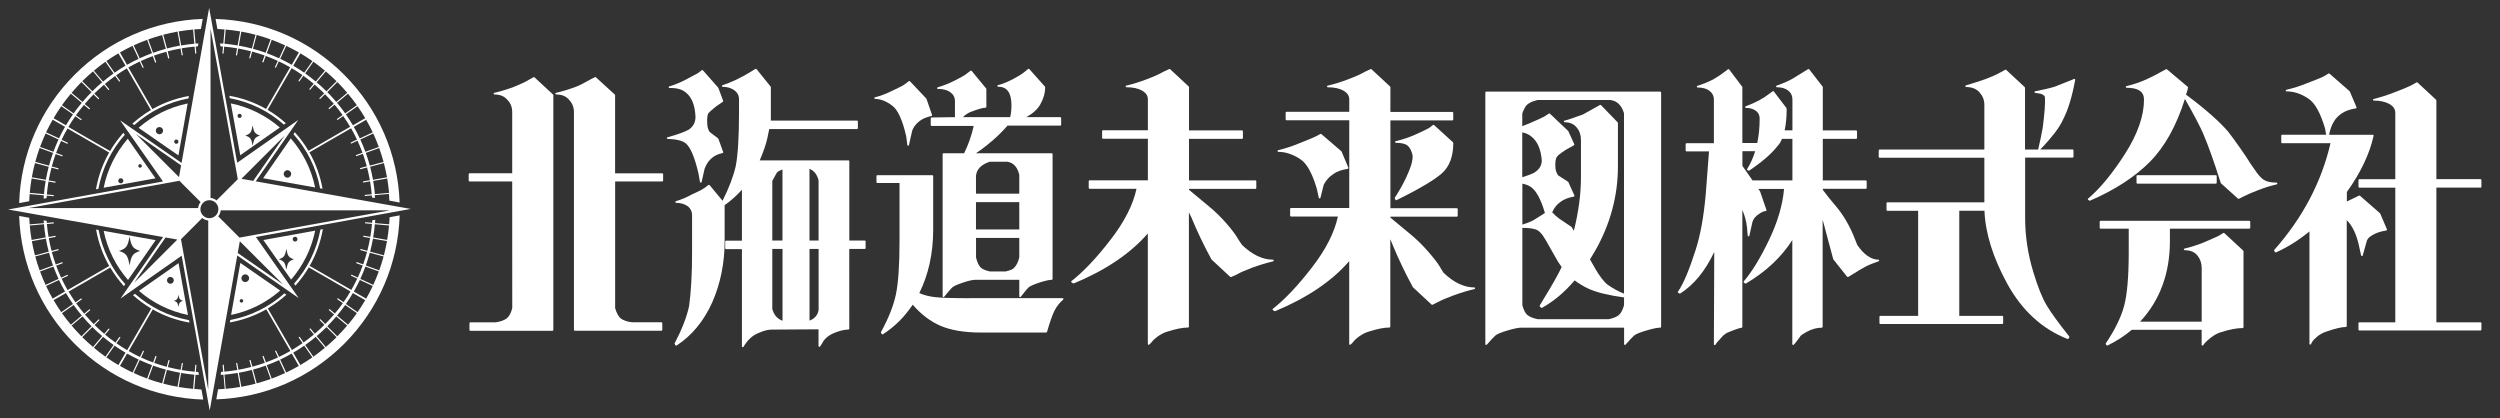
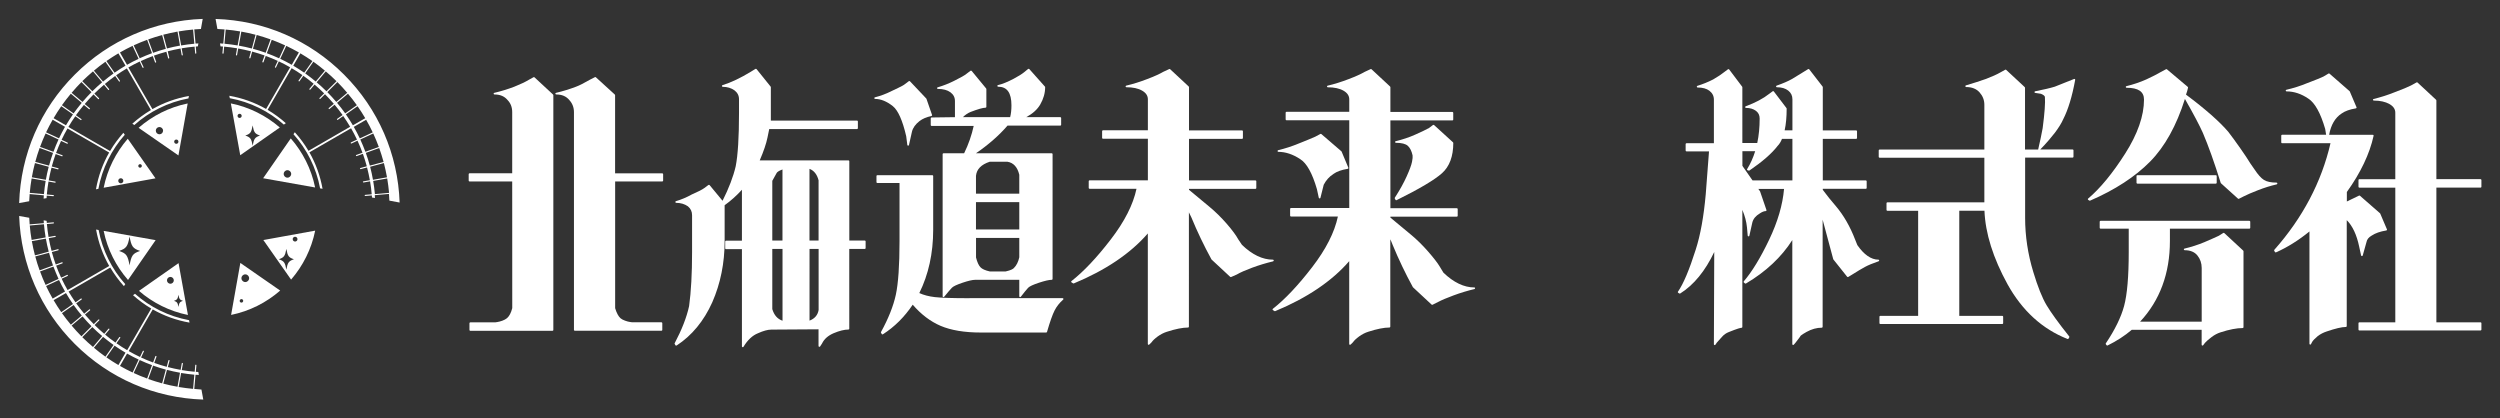
<svg xmlns="http://www.w3.org/2000/svg" id="レイヤー_1" x="0px" y="0px" viewBox="0 0 481.39 80.56" style="enable-background:new 0 0 481.39 80.56;" xml:space="preserve">
  <rect x="0" y="0" width="481.39" height="80.56" fill="#333333" stroke="none" />
  <style type="text/css">	.st0{fill:#FFFFFF;}</style>
  <g>
    <g>
      <path class="st0" d="M102.92,14.89c-0.05-0.05-0.13-0.06-0.19-0.02l-0.87,0.48c-0.7,0.43-1.66,0.88-2.84,1.35   c-1.23,0.47-2.53,0.87-3.85,1.18c-0.08,0.02-0.13,0.09-0.12,0.17c0.01,0.08,0.08,0.14,0.16,0.14c1.1,0,1.93,0.35,2.53,1.08   c0.59,0.6,0.89,1.38,0.89,2.32v11.78h-8.22c-0.09,0-0.16,0.07-0.16,0.16v1.25c0,0.09,0.07,0.16,0.16,0.16h8.22l0.01,24.39   c-0.23,0.91-0.57,1.56-1.02,1.94c-0.22,0.18-0.52,0.35-0.88,0.48c-0.37,0.13-0.69,0.22-0.97,0.26l-0.41,0.06h-4.8   c-0.09,0-0.16,0.07-0.16,0.16v1.31c0,0.09,0.07,0.16,0.16,0.16h15.83c0.09,0,0.16-0.07,0.16-0.16V18.33   c0-0.04-0.02-0.09-0.05-0.12L102.92,14.89z" />
      <path class="st0" d="M127.52,33.37h-9.08V18.33c0-0.04-0.02-0.09-0.05-0.12l-3.65-3.33c-0.05-0.05-0.12-0.06-0.19-0.02l-0.94,0.48   c-1.23,0.71-2.14,1.16-2.7,1.36c-1.23,0.47-2.53,0.87-3.85,1.18c-0.08,0.02-0.13,0.09-0.12,0.17c0.01,0.08,0.08,0.14,0.16,0.14   c1.1,0,1.93,0.35,2.53,1.08c0.59,0.64,0.89,1.43,0.89,2.33v41.93c0,0.09,0.07,0.16,0.16,0.16h16.69c0.09,0,0.16-0.07,0.16-0.16   v-1.31c0-0.09-0.07-0.16-0.16-0.16l-5.64,0L121.31,62c-0.28-0.04-0.6-0.12-0.97-0.26c-0.36-0.13-0.66-0.29-0.87-0.47   c-0.4-0.37-0.75-1.02-1.02-1.93v-24.4h9.08c0.09,0,0.16-0.07,0.16-0.16v-1.25C127.68,33.45,127.61,33.37,127.52,33.37z" />
      <path class="st0" d="M166.53,46.32h-2.99V31.04c0-0.09-0.07-0.16-0.16-0.16h-17.09c0.76-1.76,1.26-3.24,1.49-4.38   c0.21-1.03,0.3-1.46,0.34-1.65h16.91c0.09,0,0.16-0.07,0.16-0.16v-1.31c0-0.09-0.07-0.16-0.16-0.16h-16.6v-6.43   c0-0.04-0.01-0.07-0.03-0.1l-2.72-3.38c-0.05-0.06-0.14-0.08-0.22-0.04l-0.86,0.53c-1.98,1.21-3.83,2.09-5.48,2.6   c-0.08,0.02-0.12,0.1-0.11,0.18c0.01,0.08,0.08,0.14,0.16,0.14c0.87,0,1.63,0.23,2.26,0.68c0.58,0.45,0.87,1.01,0.87,1.72v2.61   c0,4.72-0.22,8.18-0.64,10.3c-0.46,1.98-1.31,4.21-2.53,6.63l-2.49-3.01c-0.06-0.07-0.16-0.08-0.23-0.03l-0.79,0.59   c-0.42,0.31-1.22,0.72-2.42,1.24c-0.98,0.55-2.01,0.98-3.05,1.29c-0.08,0.02-0.12,0.1-0.11,0.18c0.01,0.08,0.08,0.14,0.16,0.14   c0.87,0,1.63,0.23,2.26,0.67c0.54,0.45,0.8,1.01,0.8,1.72v7.13c0,4.09-0.19,7.58-0.57,10.36c-0.47,2.16-1.41,4.56-2.78,7.15   c-0.03,0.05-0.02,0.11,0.01,0.15l0.14,0.24c0.02,0.04,0.06,0.06,0.1,0.07c0.04,0.01,0.09,0,0.13-0.02   c2.93-1.91,5.24-4.71,6.86-8.32c1.58-3.6,2.38-7.56,2.38-11.76v-6.93c1.2-0.86,2.32-1.86,3.33-2.98v9.81h-3.06   c-0.09,0-0.16,0.07-0.16,0.16v1.31c0,0.09,0.07,0.16,0.16,0.16h3.06v18.72c0,0.07,0.05,0.14,0.12,0.15c0.01,0,0.03,0.01,0.04,0.01   c0.06,0,0.11-0.03,0.14-0.08c0.79-1.31,1.73-2.19,2.79-2.61c1.02-0.46,1.89-0.7,2.58-0.7l9.08-0.06v3.22   c0,0.07,0.05,0.13,0.12,0.15c0.07,0.02,0.14-0.01,0.18-0.06l0.37-0.56c0.41-0.87,1.17-1.54,2.25-2c1.1-0.46,2.05-0.7,2.84-0.7   c0.09,0,0.16-0.07,0.16-0.16V47.94h2.99c0.09,0,0.16-0.07,0.16-0.16v-1.31C166.69,46.39,166.62,46.32,166.53,46.32z M148.71,47.94   h1.97v13.82c-0.98-0.34-1.62-1.07-1.97-2.24V47.94z M148.71,46.32v-11.5l0.84-1.51c0.08-0.15,0.34-0.39,1.12-0.68v13.69H148.71z    M157.63,59.69c-0.17,0.99-0.75,1.66-1.75,2.05V47.94h1.75L157.63,59.69z M155.87,46.32V32.51c0.88,0.34,1.46,1.08,1.75,2.21v11.6   H155.87z" />
-       <path class="st0" d="M134.49,33.38l0.29,1.66c0.01,0.08,0.08,0.13,0.16,0.13c0,0,0,0,0,0c0.08,0,0.14-0.05,0.16-0.13l0.57-2.53   c0.32-0.88,0.79-1.58,1.39-2.07c0.5-0.45,1.2-0.78,2.07-0.97c0.05-0.01,0.08-0.04,0.11-0.08c0.02-0.04,0.03-0.09,0.01-0.13   l-0.93-2.55c-0.01-0.03-0.03-0.05-0.05-0.07l-1.63-1.23c-0.31-0.48-0.46-1.04-0.46-1.68c-0.05-0.88,0.02-1.51,0.18-1.86   c0.23-0.3,0.75-0.77,1.54-1.39l1.29-0.89c0.06-0.04,0.08-0.12,0.06-0.18l-0.93-2.49c-0.01-0.02-0.02-0.03-0.03-0.05l-2.94-3.33   c-0.06-0.06-0.16-0.08-0.22-0.02l-0.77,0.58c-0.55,0.3-1.31,0.71-2.4,1.28c-1.02,0.53-2.06,0.95-3.09,1.26   c-0.08,0.02-0.13,0.1-0.11,0.18c0.01,0.08,0.08,0.13,0.16,0.13c0,0,0,0,0.01,0c1.37-0.04,2.43,0.25,3.12,0.86   c1.15,0.88,1.78,2.46,1.87,4.68c0,1.03-0.4,1.82-1.21,2.42c-0.8,0.47-2.21,0.98-4.19,1.53c-0.08,0.02-0.13,0.09-0.12,0.17   s0.08,0.14,0.16,0.14c1.67,0.04,2.84,0.33,3.48,0.85C132.96,28.36,133.78,30.31,134.49,33.38z" />
      <path class="st0" d="M186.69,57.42c-3.23,0-5.48-0.07-6.68-0.21c-1.13-0.13-2.14-0.39-2.99-0.78c1.77-3.57,2.67-7.66,2.67-12.16   V33.89c0-0.09-0.07-0.16-0.16-0.16h-10.6c-0.09,0-0.16,0.07-0.16,0.16v1.19c0,0.09,0.07,0.16,0.16,0.16h4.28v11.18   c0,4.68-0.24,8.15-0.71,10.33c-0.47,2.17-1.43,4.58-2.85,7.17c-0.03,0.05-0.03,0.11,0,0.16l0.14,0.24   c0.02,0.04,0.06,0.06,0.1,0.07c0.01,0,0.02,0,0.04,0c0.03,0,0.06-0.01,0.09-0.03c2.2-1.4,4.13-3.31,5.73-5.69   c1.6,1.86,3.4,3.23,5.36,4.07c2.02,0.86,4.62,1.29,7.73,1.29h12.61c0.07,0,0.14-0.05,0.16-0.12c0.57-1.97,1.06-3.35,1.46-4.13   c0.39-0.77,0.95-1.47,1.65-2.09c0.05-0.04,0.07-0.11,0.04-0.18c-0.02-0.06-0.08-0.1-0.15-0.1H186.69z" />
      <path class="st0" d="M174.5,26.25l0.21,1.66c0.01,0.08,0.08,0.14,0.15,0.14c0,0,0.01,0,0.01,0c0.08,0,0.14-0.05,0.16-0.13   l0.57-2.55c0.18-0.75,0.67-1.44,1.45-2.05c0.6-0.46,1.37-0.79,2.3-0.98c0.04-0.01,0.08-0.04,0.11-0.08   c0.02-0.04,0.03-0.09,0.01-0.13l-1.07-3.09c-0.01-0.02-0.02-0.04-0.03-0.06l-3.15-3.33c-0.06-0.06-0.15-0.07-0.22-0.02l-0.81,0.61   c-0.07,0.08-0.48,0.35-2.46,1.27c-1.08,0.55-2.18,0.96-3.26,1.23c-0.08,0.02-0.13,0.09-0.12,0.17c0.01,0.08,0.08,0.14,0.16,0.14   c1.1,0,2.25,0.47,3.41,1.39C172.92,21.24,173.8,23.19,174.5,26.25z" />
      <path class="st0" d="M180.6,17.12c1.01,0,1.82,0.22,2.41,0.65c0.58,0.43,0.87,0.98,0.87,1.68v3.11l-4.5,0.06   c-0.09,0-0.16,0.07-0.16,0.16v1.31c0,0.09,0.07,0.16,0.16,0.16h8.11c-0.38,1.75-0.99,3.52-1.84,5.26h-3.98   c-0.09,0-0.16,0.07-0.16,0.16v27.38c0,0.07,0.04,0.13,0.11,0.15c0.07,0.02,0.14,0,0.18-0.05c0.71-0.87,1.21-1.45,1.49-1.74   c0.27-0.28,0.96-0.6,2.05-0.97c1.1-0.37,1.92-0.56,2.42-0.56h8.51v3.17c0,0.07,0.04,0.13,0.11,0.15c0.02,0.01,0.03,0.01,0.05,0.01   c0.05,0,0.1-0.02,0.13-0.06c0.66-0.86,1.14-1.44,1.42-1.74c0.27-0.28,0.97-0.6,2.08-0.97c1.13-0.37,1.95-0.56,2.46-0.56   c0.09,0,0.16-0.07,0.16-0.16V29.67c0-0.09-0.07-0.16-0.16-0.16h-14.59c2.41-1.65,4.45-3.44,6.07-5.32h10.17   c0.09,0,0.16-0.07,0.16-0.16v-1.31c0-0.09-0.07-0.16-0.16-0.16h-6.56c1.24-0.67,2.14-1.49,2.69-2.43   c0.63-1.09,0.95-2.21,0.95-3.35c0-0.04-0.01-0.08-0.04-0.1l-3.01-3.38c-0.06-0.06-0.16-0.07-0.23-0.02l-0.72,0.59   c-0.46,0.38-1.15,0.82-2.05,1.29c-1.18,0.62-2.2,1.04-3.04,1.23c-0.08,0.02-0.13,0.09-0.12,0.17c0.01,0.08,0.08,0.14,0.16,0.14   c1.72,0,2.56,1.17,2.56,3.58c0,0.87-0.08,1.64-0.25,2.28h-9.1c0.45-0.44,0.94-0.78,1.48-1c1.41-0.54,2.38-0.82,2.88-0.82   c0.09,0,0.16-0.07,0.16-0.16v-3.44c0-0.04-0.01-0.07-0.04-0.1l-2.79-3.38c-0.06-0.07-0.16-0.08-0.23-0.03l-0.79,0.6   c-0.32,0.27-1.08,0.7-2.26,1.29c-1.08,0.55-2.18,0.98-3.27,1.3c-0.08,0.02-0.13,0.1-0.12,0.18   C180.45,17.07,180.52,17.12,180.6,17.12z M187.93,45.81h8.34l0,3.73c-0.19,0.88-0.53,1.57-1.04,2.07   c-0.15,0.17-0.55,0.43-1.59,0.66l-3.04,0c-0.87-0.19-1.48-0.46-1.81-0.81c-0.34-0.35-0.63-1-0.85-1.88V45.81z M187.93,44.18v-5.26   h8.34v5.26H187.93z M187.93,33.85c0.14-1.28,1.01-2.17,2.66-2.71l3.38,0c1.18,0.19,1.94,1.02,2.3,2.51v3.64h-8.34L187.93,33.85z" />
      <path class="st0" d="M245.27,50.14c-0.01-0.08-0.08-0.14-0.16-0.14c-2,0-4-0.96-5.96-2.85l-0.7-1.04   c-0.43-0.79-1.18-1.81-2.24-3.03c-1.06-1.21-2.17-2.31-3.31-3.25l-3.95-3.28v-0.18h12.8c0.09,0,0.16-0.07,0.16-0.16V34.9   c0-0.09-0.07-0.16-0.16-0.16h-12.8v-8h10.22c0.09,0,0.16-0.07,0.16-0.16v-1.31c0-0.09-0.07-0.16-0.16-0.16h-10.22v-8.33   c0-0.04-0.02-0.09-0.05-0.12l-3.58-3.33c-0.05-0.05-0.12-0.06-0.18-0.03l-1.16,0.54c-0.66,0.39-1.68,0.86-3.06,1.38   c-1.37,0.53-2.74,0.96-4.06,1.27c-0.08,0.02-0.13,0.09-0.12,0.17c0.01,0.08,0.08,0.14,0.16,0.14c1.25,0,2.27,0.22,3.03,0.66   c0.74,0.43,1.1,0.98,1.1,1.67v5.96h-8.65c-0.09,0-0.16,0.07-0.16,0.16v1.31c0,0.09,0.07,0.16,0.16,0.16h8.65v8H209.8   c-0.09,0-0.16,0.07-0.16,0.16v1.31c0,0.09,0.07,0.16,0.16,0.16h9.04c-0.64,3.04-2.31,6.32-4.95,9.75   c-2.7,3.52-5.25,6.21-7.57,8.02c-0.04,0.03-0.06,0.08-0.06,0.13c0,0.05,0.03,0.1,0.08,0.13l0.29,0.18   c0.05,0.03,0.1,0.03,0.15,0.01c6.12-2.54,10.91-5.77,14.24-9.62v21.29c0,0.06,0.04,0.12,0.1,0.15c0.02,0.01,0.04,0.01,0.06,0.01   c0.04,0,0.08-0.02,0.11-0.05l0.45-0.44c0.23-0.34,0.62-0.71,1.18-1.12c0.56-0.4,1.14-0.71,1.75-0.9c1.69-0.55,3.07-0.82,4.1-0.82   c0.09,0,0.16-0.07,0.16-0.16V40.89c0.17,0.34,0.33,0.66,0.47,0.96c1.14,2.76,2.44,5.48,3.87,8.09c0.01,0.01,0.02,0.03,0.03,0.04   l3.58,3.33c0.05,0.04,0.12,0.06,0.18,0.03l1.09-0.48c0.66-0.39,1.66-0.83,2.98-1.32c1.32-0.49,2.66-0.89,3.99-1.21   C245.23,50.3,245.28,50.22,245.27,50.14z" />
      <path class="st0" d="M283.9,55.35c-1.99,0-4-0.96-5.96-2.85l-0.71-1.17c-0.43-0.72-1.17-1.67-2.24-2.9   c-1.06-1.21-2.17-2.31-3.31-3.25l-3.95-3.28v-0.18h12.8c0.09,0,0.16-0.07,0.16-0.16v-1.31c0-0.09-0.07-0.16-0.16-0.16h-12.8v-16.9   h11.94c0.09,0,0.16-0.07,0.16-0.16v-1.31c0-0.09-0.07-0.16-0.16-0.16h-11.94v-4.77c0-0.04-0.02-0.09-0.05-0.12l-3.58-3.33   c-0.05-0.05-0.12-0.06-0.18-0.03l-1.16,0.54c-0.66,0.39-1.68,0.86-3.06,1.38c-1.37,0.53-2.74,0.96-4.06,1.27   c-0.08,0.02-0.13,0.09-0.12,0.17c0.01,0.08,0.08,0.14,0.16,0.14c1.25,0,2.27,0.22,3.03,0.66c0.74,0.43,1.1,0.98,1.1,1.67v2.39   h-12.09c-0.09,0-0.16,0.07-0.16,0.16v1.31c0,0.09,0.07,0.16,0.16,0.16h12.09v16.9h-11.23c-0.09,0-0.16,0.07-0.16,0.16v1.31   c0,0.09,0.07,0.16,0.16,0.16h9.04c-0.64,3.04-2.31,6.32-4.95,9.75c-2.7,3.51-5.25,6.21-7.57,8.02c-0.04,0.03-0.06,0.08-0.06,0.13   c0,0.05,0.03,0.1,0.08,0.13l0.29,0.18c0.05,0.03,0.1,0.03,0.15,0.01c6.12-2.54,10.91-5.77,14.24-9.62v15.95   c0,0.06,0.04,0.12,0.1,0.15c0.02,0.01,0.04,0.01,0.06,0.01c0.04,0,0.08-0.02,0.11-0.05l0.45-0.44c0.23-0.34,0.62-0.71,1.18-1.12   c0.56-0.4,1.14-0.71,1.75-0.9c1.69-0.55,3.07-0.82,4.1-0.82c0.09,0,0.16-0.07,0.16-0.16V46.08l0.18,0.39   c0.2,0.54,0.26,0.68,0.29,0.72c1.14,2.76,2.44,5.48,3.87,8.09c0.01,0.01,0.02,0.03,0.03,0.04l3.58,3.33   c0.05,0.05,0.12,0.06,0.19,0.03l1.08-0.54c0.65-0.35,1.66-0.78,2.99-1.27c1.32-0.49,2.66-0.89,3.99-1.21   c0.08-0.02,0.13-0.09,0.12-0.17C284.06,55.41,283.99,55.35,283.9,55.35z" />
      <path class="st0" d="M246.15,29.24c1.39,0,2.81,0.47,4.21,1.4c1.25,0.77,2.33,2.71,3.22,5.78l0.36,1.66   c0.02,0.07,0.08,0.13,0.16,0.13c0,0,0,0,0,0c0.08,0,0.14-0.05,0.16-0.12l0.63-2.52c0.46-0.88,1.09-1.58,1.88-2.08   c0.64-0.46,1.56-0.79,2.73-0.98c0.05-0.01,0.09-0.04,0.12-0.08c0.02-0.04,0.03-0.09,0.01-0.14l-1.29-3.09   c-0.01-0.02-0.02-0.04-0.04-0.06l-3.87-3.33c-0.05-0.04-0.12-0.05-0.18-0.02l-0.99,0.53c-0.7,0.31-1.73,0.74-3.15,1.3   c-1.32,0.55-2.66,0.98-3.99,1.3c-0.08,0.02-0.13,0.09-0.12,0.17C246,29.18,246.07,29.24,246.15,29.24z" />
      <path class="st0" d="M270.86,33.97c-0.57,1.27-1.34,2.65-2.28,4.1c-0.03,0.05-0.03,0.12,0,0.17l0.14,0.24   c0.03,0.05,0.08,0.08,0.14,0.08c0.03,0,0.05-0.01,0.07-0.02c4.38-2.17,7.33-3.92,8.74-5.19c1.44-1.29,2.17-3.25,2.17-5.82   c0-0.04-0.02-0.09-0.05-0.12l-3.65-3.33c-0.06-0.05-0.15-0.06-0.21-0.01l-0.77,0.58c-0.56,0.31-1.42,0.73-2.64,1.27   c-1.18,0.53-2.45,0.95-3.77,1.27c-0.08,0.02-0.13,0.09-0.12,0.17c0.01,0.08,0.08,0.14,0.16,0.14c1.1,0,1.87,0.2,2.29,0.58   c0.43,0.39,0.74,1.01,0.92,1.84c0.04,0.26,0.01,0.68-0.11,1.25C271.77,31.77,271.43,32.71,270.86,33.97z" />
-       <path class="st0" d="M319.69,17.64h-33.52c-0.09,0-0.16,0.07-0.16,0.16v48.46c0,0.07,0.04,0.13,0.11,0.15   c0.06,0.02,0.14,0,0.18-0.05c0.75-0.86,1.3-1.44,1.63-1.74c0.31-0.28,1.09-0.61,2.3-0.97c1.22-0.37,2.15-0.56,2.75-0.56h19.75   v3.17c0,0.07,0.04,0.13,0.11,0.15c0.02,0.01,0.04,0.01,0.06,0.01c0.05,0,0.09-0.02,0.12-0.06c0.75-0.86,1.3-1.45,1.63-1.74   c0.31-0.28,1.1-0.61,2.34-0.97c1.24-0.37,2.16-0.56,2.71-0.56c0.09,0,0.16-0.07,0.16-0.16V17.8   C319.85,17.71,319.78,17.64,319.69,17.64z M307.15,51.69l-0.99-1.74c0.32-0.51,0.64-1.04,0.95-1.58   c2.94-5.13,4.43-10.62,4.43-16.32v-8.37c0-0.04-0.02-0.08-0.04-0.11l-3.22-3.33c-0.05-0.05-0.13-0.06-0.2-0.03l-0.86,0.48   c-1.34,0.75-2.15,1.21-2.41,1.35c-2.53,0.93-3.32,1.15-3.54,1.18c-0.09,0.01-0.15,0.08-0.14,0.17s0.08,0.15,0.16,0.15   c1.01,0,1.76,0.33,2.31,1.01c0.55,0.64,0.82,1.45,0.82,2.39v7.25c0,3.18-0.46,6.63-1.37,10.26l-0.4-0.71   c-0.01-0.02-0.03-0.04-0.05-0.05l-2.29-1.54c-0.49-0.34-0.97-0.77-1.43-1.27c0.37-0.86,0.92-1.55,1.65-2.04   c0.6-0.46,1.44-0.79,2.51-0.98c0.05-0.01,0.09-0.04,0.11-0.08c0.02-0.04,0.03-0.09,0.01-0.14L302,35.07   c-0.01-0.03-0.03-0.05-0.06-0.07l-1.91-1.23c-0.35-0.48-0.53-1.04-0.53-1.67c-0.05-0.88,0.04-1.51,0.26-1.87   c0.12-0.2,0.52-0.6,1.73-1.37l1.58-0.89c0.07-0.04,0.1-0.13,0.07-0.2L302,25.27c-0.01-0.02-0.02-0.03-0.04-0.05l-3.51-3.33   c-0.06-0.05-0.14-0.06-0.2-0.02l-0.92,0.59c-0.61,0.31-1.55,0.74-2.79,1.27c-0.47,0.2-0.95,0.39-1.42,0.57v-2.35   c0-0.1,0.07-0.39,0.52-1.26c0.33-0.65,1.15-1.13,2.4-1.43l14.09,0c1.27,0.19,2.12,1.02,2.58,2.54v34.75   c-1.02-0.41-2.07-0.98-3.11-1.7C308.87,54.3,308.04,53.24,307.15,51.69z M293.13,25.49c0.66,0.14,1.2,0.37,1.6,0.69   c1.24,0.88,1.97,2.46,2.15,4.68c0,1.02-0.49,1.81-1.49,2.41c-0.52,0.27-1.27,0.56-2.27,0.85V25.49z M293.13,35.36   c0.7,0.14,1.24,0.35,1.61,0.62c1.06,0.7,1.98,2.4,2.74,5.03l-1.95,1.24c-0.41,0.29-1.21,0.62-2.39,1V35.36z M293.13,43.88   c0.94-0.01,1.76,0.07,2.45,0.26c0.67,0.15,1.35,0.84,2.04,2.06l2.37,4.17l0.65,0.95c0.02,0.03,0.04,0.06,0.06,0.09   c-0.21,0.47-0.43,0.9-0.64,1.29c-0.85,1.6-2.05,3.66-3.57,6.11c-0.04,0.06-0.03,0.14,0.02,0.19l0.21,0.24   c0.05,0.05,0.13,0.07,0.2,0.03c2.24-1.23,4.34-3,6.29-5.28c0.79,0.6,1.67,1.13,2.66,1.6c1.58,0.72,3.88,1.28,6.85,1.68v1.48   c-0.23,0.87-0.55,1.49-0.95,1.86c-0.4,0.37-1.07,0.66-1.98,0.85l-13.7,0c-0.92-0.19-1.6-0.47-2-0.82c-0.4-0.35-0.72-1-0.95-1.87   V43.88z" />
      <path class="st0" d="M361.71,50c-1.42,0-2.79-0.96-4.07-2.81l-0.43-1.07c-0.96-2.5-2.2-4.65-3.68-6.4   c-0.85-0.97-1.7-2.03-2.54-3.16v-0.2h8.29c0.09,0,0.16-0.07,0.16-0.16V34.9c0-0.09-0.07-0.16-0.16-0.16h-8.29v-8h6.43   c0.09,0,0.16-0.07,0.16-0.16v-1.31c0-0.09-0.07-0.16-0.16-0.16h-6.43v-8.33c0-0.03-0.01-0.07-0.03-0.1l-2.58-3.33   c-0.05-0.07-0.14-0.08-0.22-0.04l-0.86,0.53c-0.53,0.32-1.27,0.77-2.22,1.36c-0.75,0.43-1.75,0.86-2.98,1.29   c-0.08,0.03-0.12,0.1-0.11,0.18c0.01,0.08,0.08,0.13,0.16,0.13c0.91,0,1.65,0.22,2.19,0.65c0.54,0.43,0.8,0.98,0.8,1.69v5.96h-1.5   c0.26-1.16,0.39-2.56,0.39-4.18c0-0.03-0.01-0.07-0.03-0.1l-2.44-3.21c-0.03-0.03-0.06-0.06-0.11-0.06   c-0.04-0.01-0.09,0-0.12,0.03l-0.65,0.48c-1.13,0.9-2.65,1.71-4.54,2.41c-0.07,0.03-0.12,0.1-0.1,0.18   c0.01,0.08,0.08,0.13,0.16,0.13c0.77,0,1.41,0.19,1.91,0.56c0.49,0.37,0.72,0.85,0.72,1.48c0,1.69-0.15,3.26-0.46,4.71h-2.87   V16.79c0-0.03-0.01-0.07-0.03-0.09l-2.51-3.33c-0.03-0.03-0.06-0.06-0.11-0.06c-0.04-0.01-0.09,0.01-0.12,0.03l-0.72,0.54   c-0.47,0.39-1.18,0.86-2.12,1.41c-0.99,0.51-2.02,0.92-3.05,1.24c-0.08,0.02-0.12,0.1-0.11,0.18c0.01,0.08,0.08,0.14,0.16,0.14   c0.96,0,1.72,0.21,2.26,0.62c0.58,0.45,0.87,1.01,0.87,1.72v8.39h-5.28c-0.09,0-0.16,0.07-0.16,0.16v1.25   c0,0.09,0.07,0.16,0.16,0.16h4.34l-0.63,8.26c-0.38,4.28-1.03,7.87-1.93,10.66c-1.23,3.88-2.38,6.61-3.42,8.09   c-0.03,0.04-0.03,0.08-0.02,0.13c0.01,0.04,0.04,0.08,0.08,0.1l0.21,0.12c0.05,0.03,0.12,0.03,0.17,0   c2.62-1.65,4.82-4.34,6.55-7.99l-0.07,17.77c0,0.07,0.05,0.13,0.11,0.15c0.02,0,0.03,0.01,0.05,0.01c0.05,0,0.1-0.03,0.13-0.07   l0.27-0.4c0.34-0.37,0.68-0.75,1.01-1.13c0.36-0.41,0.8-0.72,1.3-0.91c1.69-0.68,2.26-0.82,2.45-0.82c0.09,0,0.16-0.07,0.16-0.16   V40.41c0.48,1.14,0.78,2.26,0.89,3.36l0.14,1.6c0.01,0.08,0.07,0.14,0.15,0.15c0.08,0.01,0.15-0.05,0.17-0.12l0.57-2.55   c0.18-0.71,0.66-1.29,1.44-1.75c0.45-0.3,0.83-0.45,1.13-0.45c0.05,0,0.1-0.02,0.13-0.07c0.03-0.04,0.04-0.1,0.02-0.14l-1.22-3.56   c0-0.01-0.01-0.03-0.02-0.04l-0.32-0.46h4.95c-0.26,3.04-1.22,6.33-2.87,9.78c-1.68,3.52-3.33,6.21-4.88,8.01   c-0.03,0.03-0.04,0.07-0.04,0.12c0,0.04,0.02,0.08,0.06,0.11l0.21,0.18c0.05,0.05,0.13,0.05,0.19,0.01   c3.83-2.27,6.83-5.08,8.92-8.36v20.04c0,0.07,0.04,0.13,0.11,0.15c0.06,0.02,0.14,0.01,0.18-0.05l0.36-0.42l0.86-1.13   c0.02-0.03,0.03-0.05,0.03-0.08c0.01-0.03,0.12-0.22,1.21-0.83c0.97-0.54,1.96-0.81,2.93-0.81c0.09,0,0.16-0.07,0.16-0.16V42.3   c0.1,0.36,0.21,0.76,0.32,1.19c0.43,1.58,1,3.72,1.72,6.41c0.01,0.02,0.02,0.04,0.03,0.06l2.65,3.33   c0.05,0.06,0.14,0.08,0.21,0.04l0.79-0.48c1.02-0.64,1.81-1.12,2.43-1.45c0.61-0.33,1.49-0.7,2.63-1.09   c0.07-0.03,0.12-0.1,0.11-0.18C361.85,50.06,361.78,50,361.71,50z M335.51,29.12h2.46c-0.39,1.25-0.9,2.4-1.55,3.44   c-0.03,0.04-0.03,0.09-0.01,0.14c0.02,0.05,0.06,0.08,0.11,0.09l0.21,0.06c0.05,0.01,0.1,0,0.14-0.02c2.49-1.7,4.31-3.29,5.4-4.71   c0.37-0.38,0.66-0.85,0.86-1.38h2.01v8h-7.68l-1.95-2.8V29.12z" />
      <path class="st0" d="M395.69,25.55c0.72-0.96,1.26-1.83,1.59-2.58c0.96-1.87,1.73-4.42,2.31-7.59c0.01-0.06-0.01-0.12-0.06-0.15   c-0.05-0.04-0.11-0.05-0.16-0.02l-3.71,1.48c-0.9,0.28-2.18,0.57-3.78,0.89c-0.08,0.01-0.13,0.08-0.13,0.16   c0,0.08,0.06,0.14,0.14,0.15l1.11,0.17c0.5,0.21,0.76,0.42,0.76,0.64c0.09,1.05-0.05,3.06-0.43,5.96   c-0.19,1.07-0.48,2.45-0.86,4.09c0,0.02-0.01,0.04,0,0.05h-2.54v-11.9c0-0.04-0.02-0.09-0.05-0.12l-3.58-3.33   c-0.05-0.05-0.13-0.06-0.19-0.02l-0.86,0.48c-0.75,0.43-1.71,0.86-2.84,1.29c-1.23,0.43-2.53,0.85-3.86,1.24   c-0.08,0.02-0.13,0.1-0.11,0.18c0.01,0.08,0.08,0.14,0.16,0.14c1.09,0,1.96,0.34,2.57,1.02c0.61,0.68,0.93,1.48,0.93,2.39v8.63   h-20.18c-0.09,0-0.16,0.07-0.16,0.16v1.25c0,0.09,0.07,0.16,0.16,0.16h20.18v8.59h-18.68c-0.09,0-0.16,0.07-0.16,0.16v1.31   c0,0.09,0.07,0.16,0.16,0.16h5.93v20.23h-7.29c-0.09,0-0.16,0.07-0.16,0.16v1.25c0,0.09,0.07,0.16,0.16,0.16h23.5   c0.09,0,0.16-0.07,0.16-0.16v-1.25c0-0.09-0.07-0.16-0.16-0.16h-8.29V40.58h4.85c0.17,4.34,1.66,9.1,4.45,14.17   c2.82,5.08,6.7,8.62,11.54,10.52c0.02,0.01,0.04,0.01,0.06,0.01c0.06,0,0.11-0.03,0.14-0.08l0.14-0.24   c0.03-0.06,0.03-0.13-0.01-0.18c-2.04-2.55-3.5-4.58-4.36-6.01c-0.85-1.43-1.71-3.58-2.56-6.41c-1.04-3.41-1.57-6.91-1.57-10.41   v-11.6h9.15c0.09,0,0.16-0.07,0.16-0.16v-1.25c0-0.09-0.07-0.16-0.16-0.16h-6.24l0.77-0.8C394.17,27.41,394.87,26.59,395.69,25.55   z" />
      <path class="st0" d="M426.68,35.36c0.09,0,0.16-0.07,0.16-0.16v-1.31c0-0.09-0.07-0.16-0.16-0.16h-15.12   c-0.09,0-0.16,0.07-0.16,0.16v1.31c0,0.09,0.07,0.16,0.16,0.16H426.68z" />
      <path class="st0" d="M433.13,42.52h-28.66c-0.09,0-0.16,0.07-0.16,0.16v1.19c0,0.09,0.07,0.16,0.16,0.16h5.43v4.53   c0,4.67-0.3,8.16-0.89,10.35c-0.59,2.19-1.78,4.61-3.52,7.2c-0.04,0.06-0.04,0.13,0.01,0.19l0.14,0.18   c0.05,0.06,0.13,0.08,0.2,0.04c1.75-0.86,3.31-1.88,4.64-3.01h13.46v2.87c0,0.07,0.04,0.13,0.11,0.15   c0.02,0.01,0.03,0.01,0.05,0.01c0.05,0,0.1-0.02,0.13-0.06l0.35-0.46c0.28-0.31,0.7-0.68,1.27-1.11c0.55-0.42,1.14-0.73,1.74-0.92   c1.69-0.55,3.12-0.82,4.25-0.82c0.09,0,0.16-0.07,0.16-0.16V48.38c0-0.04-0.02-0.09-0.05-0.12l-3.65-3.38   c-0.05-0.05-0.14-0.06-0.2-0.02l-0.84,0.53c-0.67,0.32-1.58,0.72-2.79,1.24c-1.23,0.51-2.52,0.93-3.84,1.24   c-0.08,0.02-0.13,0.09-0.12,0.17c0.01,0.08,0.08,0.14,0.16,0.14c1.09,0,1.91,0.34,2.45,1.01c0.55,0.68,0.83,1.49,0.83,2.4v10.35   h-11.86c3.81-4.09,5.74-9.31,5.74-15.52v-2.39h15.31c0.09,0,0.16-0.07,0.16-0.16v-1.19C433.29,42.59,433.22,42.52,433.13,42.52z" />
      <path class="st0" d="M438.52,35.3c-0.01-0.08-0.08-0.14-0.16-0.14c-1.06,0-1.88-0.17-2.42-0.51c-0.55-0.34-1.16-1.03-1.82-2.03   l-0.78-1.12c-0.48-0.8-1.15-1.8-1.98-2.98c-0.82-1.17-1.58-2.21-2.26-3.1c-1.66-1.96-4.41-4.39-8.17-7.2   c0.17-0.45,0.3-0.9,0.39-1.34c0.01-0.06-0.01-0.11-0.05-0.15l-4.01-3.38c-0.05-0.04-0.12-0.05-0.18-0.02l-1.01,0.54   c-0.66,0.39-1.59,0.87-2.78,1.42c-1.23,0.55-2.52,0.98-3.84,1.3c-0.08,0.02-0.13,0.09-0.12,0.17c0.01,0.08,0.08,0.14,0.16,0.14   c2.25,0,3.35,0.74,3.35,2.28c0,3.12-1.22,6.62-3.63,10.4c-2.41,3.79-4.81,6.7-7.13,8.66c-0.04,0.03-0.06,0.09-0.05,0.14   c0.01,0.05,0.04,0.1,0.08,0.12l0.21,0.12c0.03,0.01,0.05,0.02,0.08,0.02c0.02,0,0.04,0,0.07-0.01c4.77-2.06,8.66-4.59,11.55-7.52   c2.83-2.87,5.08-6.92,6.7-12.06c1.66,2.91,2.82,5.11,3.46,6.55c1.04,2.43,2.2,5.67,3.43,9.61c0.01,0.03,0.02,0.05,0.04,0.07   l3.29,2.97c0.05,0.05,0.12,0.06,0.19,0.02l0.93-0.47c0.61-0.31,1.53-0.71,2.74-1.18c1.21-0.47,2.41-0.85,3.6-1.12   C438.48,35.45,438.53,35.38,438.52,35.3z" />
      <path class="st0" d="M454.64,49.18c0.02,0.07,0.08,0.12,0.15,0.13c0,0,0,0,0.01,0c0.07,0,0.14-0.05,0.16-0.12l0.72-2.57   c0.09-0.51,0.41-0.92,1.01-1.26c0.69-0.46,1.63-0.79,2.8-0.98c0.05-0.01,0.09-0.04,0.12-0.08c0.02-0.04,0.03-0.09,0.01-0.14   l-1.29-3.03c-0.01-0.02-0.02-0.04-0.04-0.06l-3.87-3.38c-0.05-0.04-0.12-0.05-0.18-0.02l-2.34,1.13v-1.83   c2.66-3.71,4.39-7.35,5.15-10.82c0.01-0.05,0-0.1-0.03-0.13c-0.03-0.04-0.08-0.06-0.13-0.06h-8.4c0.34-1.91,1.15-3.29,2.41-4.11   c0.64-0.46,1.56-0.79,2.73-0.98c0.05-0.01,0.09-0.04,0.12-0.08c0.02-0.04,0.03-0.09,0.01-0.14l-1.29-3.03   c-0.01-0.02-0.02-0.04-0.04-0.06l-3.87-3.38c-0.05-0.05-0.13-0.05-0.19-0.02l-0.99,0.59c-0.47,0.23-1.51,0.65-3.07,1.24   c-1.32,0.55-2.68,0.98-4.06,1.3c-0.08,0.02-0.13,0.09-0.12,0.17c0.01,0.08,0.08,0.14,0.16,0.14c1.44,0,2.85,0.47,4.21,1.4   c1.25,0.81,2.34,2.77,3.23,5.83l0.18,1.12h-8.48c-0.09,0-0.16,0.07-0.16,0.16v1.31c0,0.09,0.07,0.16,0.16,0.16h9.32   c-1.72,7.46-5.36,14.37-10.81,20.52c-0.05,0.05-0.05,0.13-0.02,0.19l0.14,0.24c0.04,0.07,0.13,0.1,0.21,0.06   c2.15-0.95,4.32-2.3,6.43-4.02v21.63c0,0.07,0.05,0.14,0.12,0.15c0.01,0,0.03,0,0.04,0c0.06,0,0.12-0.03,0.14-0.09l0.21-0.41   c0.18-0.3,0.55-0.68,1.1-1.14c0.51-0.38,1.07-0.67,1.67-0.87c1.69-0.58,2.95-0.88,3.74-0.88c0.09,0,0.16-0.07,0.16-0.16V42.39   c1.11,1.1,1.92,2.82,2.4,5.13L454.64,49.18z" />
      <path class="st0" d="M477.65,36.13c0.09,0,0.16-0.07,0.16-0.16v-1.31c0-0.09-0.07-0.16-0.16-0.16h-8.51V19.34   c0-0.04-0.02-0.09-0.05-0.12l-3.58-3.33c-0.05-0.05-0.13-0.06-0.19-0.02l-1.07,0.59c-0.61,0.31-1.67,0.75-3.14,1.3   c-1.37,0.55-2.73,0.98-4.06,1.3c-0.08,0.02-0.13,0.09-0.12,0.17c0.01,0.08,0.08,0.14,0.16,0.14c1.21,0,2.22,0.22,3,0.66   c0.76,0.43,1.14,0.98,1.14,1.67V34.5h-6.93c-0.09,0-0.16,0.07-0.16,0.16v1.31c0,0.09,0.07,0.16,0.16,0.16h6.93v25.93h-6.93   c-0.09,0-0.16,0.07-0.16,0.16v1.25c0,0.09,0.07,0.16,0.16,0.16h23.35c0.09,0,0.16-0.07,0.16-0.16v-1.25   c0-0.09-0.07-0.16-0.16-0.16h-8.51V36.13H477.65z" />
    </g>
    <g>
      <g>
        <path class="st0" d="M5.71,37.37l2.73,0.24c-0.02,0.21-0.03,0.42-0.04,0.64l0.57-0.1c0.01-0.16,0.02-0.32,0.03-0.48l1.26,0.11    c0,0,0.01,0,0.01,0c0.06,0,0.11-0.04,0.11-0.1c0.01-0.06-0.04-0.12-0.1-0.12l-1.26-0.11c0.07-0.84,0.18-1.67,0.32-2.49l1.25,0.22    c0.01,0,0.01,0,0.02,0c0.05,0,0.1-0.04,0.11-0.09c0.01-0.06-0.03-0.12-0.09-0.13l-1.25-0.22c0.15-0.83,0.33-1.65,0.54-2.46    l1.22,0.33c0.01,0,0.02,0,0.03,0c0.05,0,0.1-0.03,0.11-0.08c0.02-0.06-0.02-0.12-0.08-0.14l-1.23-0.33    c0.22-0.81,0.47-1.61,0.75-2.4l1.19,0.43c0.01,0,0.03,0.01,0.04,0.01c0.05,0,0.09-0.03,0.11-0.07c0.02-0.06-0.01-0.12-0.07-0.15    l-1.19-0.43c0.29-0.79,0.61-1.56,0.96-2.32l1.15,0.54c0.02,0.01,0.03,0.01,0.05,0.01c0.04,0,0.08-0.02,0.1-0.07    c0.03-0.06,0-0.12-0.05-0.15l-1.15-0.54c0.35-0.74,0.73-1.47,1.14-2.18l8.02,4.63c-1.23,2.16-2.1,4.55-2.54,7.08l0.47-0.09    c0.73-3.95,2.52-7.52,5.08-10.41l-0.27-0.38c-0.96,1.08-1.83,2.25-2.57,3.51l-8.02-4.63c0.41-0.71,0.86-1.4,1.33-2.07l1.04,0.73    c0.02,0.01,0.04,0.02,0.06,0.02c0.04,0,0.07-0.02,0.09-0.05c0.04-0.05,0.02-0.12-0.03-0.16l-1.04-0.73    c0.48-0.68,1-1.35,1.54-1.99l0.97,0.81c0.02,0.02,0.05,0.03,0.07,0.03c0.03,0,0.06-0.01,0.09-0.04c0.04-0.05,0.03-0.12-0.01-0.16    l-0.97-0.81c0.54-0.64,1.11-1.25,1.7-1.85l0.89,0.89c0.02,0.02,0.05,0.03,0.08,0.03s0.06-0.01,0.08-0.03    c0.04-0.04,0.04-0.12,0-0.16l-0.89-0.89c0.6-0.59,1.22-1.16,1.85-1.7l0.81,0.97c0.02,0.03,0.05,0.04,0.09,0.04    c0.03,0,0.05-0.01,0.07-0.03c0.05-0.04,0.05-0.11,0.01-0.16l-0.81-0.97c0.65-0.54,1.31-1.05,1.99-1.54l0.73,1.04    c0.02,0.03,0.06,0.05,0.09,0.05c0.02,0,0.05-0.01,0.06-0.02c0.05-0.04,0.06-0.11,0.03-0.16l-0.73-1.04    c0.67-0.47,1.37-0.91,2.07-1.33l4.63,8.02c-1.28,0.76-2.48,1.64-3.58,2.63l0.38,0.26c2.89-2.58,6.48-4.39,10.43-5.13l0.08-0.47    c-2.51,0.45-4.88,1.31-7.02,2.53l-4.63-8.02c0.71-0.41,1.44-0.79,2.18-1.14l0.54,1.15c0.02,0.04,0.06,0.07,0.1,0.07    c0.02,0,0.03,0,0.05-0.01c0.06-0.03,0.08-0.09,0.05-0.15l-0.54-1.15c0.76-0.35,1.54-0.67,2.32-0.96l0.43,1.19    c0.02,0.05,0.06,0.07,0.11,0.07c0.01,0,0.03,0,0.04-0.01c0.06-0.02,0.09-0.09,0.07-0.15l-0.43-1.19c0.79-0.28,1.59-0.53,2.4-0.75    l0.33,1.23c0.01,0.05,0.06,0.08,0.11,0.08c0.01,0,0.02,0,0.03,0c0.06-0.02,0.1-0.08,0.08-0.14L32.3,9.88    c0.81-0.21,1.63-0.39,2.46-0.54l0.22,1.25c0.01,0.05,0.06,0.09,0.11,0.09c0.01,0,0.01,0,0.02,0c0.06-0.01,0.1-0.07,0.09-0.13    L34.98,9.3c0.82-0.14,1.66-0.25,2.49-0.32l0.11,1.26c0.01,0.06,0.05,0.1,0.11,0.1c0,0,0.01,0,0.01,0    c0.06-0.01,0.11-0.06,0.1-0.12L37.7,8.96c0.13-0.01,0.27-0.02,0.4-0.03l0.1-0.57c-0.18,0.01-0.37,0.02-0.55,0.03l-0.24-2.73    c0.43-0.04,0.86-0.06,1.28-0.08l0.34-1.94C29.73,3.97,21.02,7.74,14.4,14.36C7.75,21,3.98,29.75,3.69,39.1l1.93-0.35    C5.64,38.28,5.67,37.82,5.71,37.37z M37.18,5.69l0.24,2.73c-0.86,0.08-1.7,0.19-2.54,0.33l-0.48-2.7    C35.32,5.89,36.25,5.77,37.18,5.69z M34.18,6.08l0.48,2.7c-0.84,0.15-1.68,0.33-2.51,0.55l-0.71-2.65    C32.34,6.45,33.25,6.25,34.18,6.08z M31.22,6.75l0.71,2.65c-0.83,0.22-1.64,0.48-2.45,0.77l-0.94-2.58    C29.42,7.27,30.32,6.99,31.22,6.75z M28.33,7.66l0.94,2.58c-0.8,0.3-1.59,0.62-2.37,0.98l-1.16-2.49    C26.59,8.34,27.45,7.99,28.33,7.66z M25.53,8.83l1.16,2.49c-0.76,0.36-1.5,0.74-2.23,1.16L23.1,10.1    C23.89,9.65,24.7,9.22,25.53,8.83z M22.8,10.27l1.37,2.38c-0.72,0.42-1.42,0.87-2.11,1.35l-1.57-2.25    C21.24,11.23,22.01,10.74,22.8,10.27z M20.3,11.89l1.57,2.25c-0.7,0.49-1.37,1.02-2.03,1.57l-1.76-2.1    C18.8,13,19.54,12.42,20.3,11.89z M17.91,13.74l1.76,2.1c-0.65,0.55-1.28,1.13-1.89,1.73l-1.94-1.94    C16.51,14.98,17.2,14.35,17.91,13.74z M15.68,15.8l1.94,1.94c-0.61,0.61-1.18,1.24-1.73,1.89l-2.1-1.76    C14.39,17.16,15.02,16.47,15.68,15.8z M13.64,18.04l2.1,1.76c-0.55,0.66-1.07,1.34-1.57,2.03l-2.25-1.57    C12.47,19.5,13.04,18.76,13.64,18.04z M11.8,20.45l2.25,1.57c-0.48,0.69-0.93,1.39-1.35,2.11l-2.38-1.37    C10.78,21.97,11.27,21.2,11.8,20.45z M10.14,23.05l2.38,1.37c-0.42,0.73-0.8,1.47-1.16,2.22l-2.49-1.16    C9.26,24.66,9.69,23.85,10.14,23.05z M8.78,25.7l2.49,1.16c-0.36,0.78-0.69,1.57-0.98,2.37l-2.58-0.94    C8.03,27.41,8.39,26.55,8.78,25.7z M7.63,28.5l2.58,0.94c-0.29,0.8-0.54,1.62-0.77,2.45l-2.65-0.71    C7.03,30.27,7.31,29.38,7.63,28.5z M6.73,31.4l2.65,0.71c-0.22,0.83-0.4,1.66-0.55,2.51l-2.7-0.48    C6.29,33.21,6.49,32.3,6.73,31.4z M6.09,34.36l2.7,0.48c-0.14,0.84-0.25,1.69-0.33,2.54l-2.73-0.24    C5.81,36.2,5.93,35.28,6.09,34.36z" />
        <path class="st0" d="M37.41,74.89l0.24-2.73c0.21,0.02,0.42,0.03,0.64,0.04l-0.1-0.57c-0.16-0.01-0.32-0.02-0.48-0.03l0.11-1.26    c0.01-0.06-0.04-0.12-0.1-0.12c-0.06-0.01-0.12,0.04-0.12,0.1l-0.11,1.26c-0.84-0.07-1.67-0.18-2.49-0.32l0.22-1.25    c0.01-0.06-0.03-0.12-0.09-0.13c-0.06-0.01-0.12,0.03-0.13,0.09l-0.22,1.25c-0.83-0.15-1.65-0.33-2.46-0.54l0.33-1.22    c0.02-0.06-0.02-0.12-0.08-0.14c-0.06-0.02-0.12,0.02-0.14,0.08l-0.33,1.23c-0.81-0.22-1.61-0.47-2.4-0.75l0.43-1.19    c0.02-0.06-0.01-0.12-0.07-0.15c-0.06-0.02-0.12,0.01-0.15,0.07l-0.43,1.19c-0.79-0.29-1.56-0.61-2.32-0.96l0.54-1.15    c0.03-0.06,0-0.12-0.05-0.15c-0.06-0.03-0.12,0-0.15,0.05l-0.54,1.15c-0.74-0.35-1.47-0.73-2.18-1.14l4.63-8.02    c2.16,1.23,4.55,2.1,7.08,2.54l-0.09-0.47c-3.95-0.73-7.52-2.52-10.41-5.08l-0.38,0.27c1.08,0.96,2.25,1.83,3.51,2.57l-4.63,8.02    c-0.71-0.41-1.4-0.86-2.07-1.33l0.73-1.04c0.04-0.05,0.02-0.12-0.03-0.16c-0.05-0.04-0.12-0.02-0.16,0.03l-0.73,1.04    c-0.68-0.48-1.35-1-1.99-1.54l0.81-0.97c0.04-0.05,0.03-0.12-0.01-0.16c-0.05-0.04-0.12-0.03-0.16,0.01l-0.81,0.97    c-0.64-0.54-1.25-1.11-1.85-1.7l0.89-0.89c0.04-0.04,0.04-0.12,0-0.16c-0.04-0.04-0.12-0.04-0.16,0l-0.89,0.89    c-0.59-0.6-1.16-1.22-1.7-1.85l0.97-0.81c0.05-0.04,0.05-0.11,0.01-0.16c-0.04-0.05-0.11-0.05-0.16-0.01l-0.97,0.81    c-0.54-0.65-1.05-1.31-1.54-1.99l1.04-0.73c0.05-0.04,0.06-0.11,0.03-0.16c-0.04-0.05-0.11-0.06-0.16-0.03l-1.04,0.73    c-0.47-0.67-0.91-1.37-1.33-2.07l8.02-4.63c0.76,1.28,1.64,2.48,2.63,3.58l0.26-0.38c-2.58-2.89-4.39-6.48-5.13-10.43L18.5,44.2    c0.45,2.51,1.31,4.88,2.53,7.02l-8.02,4.63c-0.41-0.71-0.79-1.44-1.14-2.18l1.15-0.54c0.06-0.03,0.08-0.09,0.05-0.15    c-0.03-0.06-0.09-0.08-0.15-0.05l-1.15,0.54c-0.35-0.76-0.67-1.54-0.96-2.32l1.19-0.43c0.06-0.02,0.09-0.09,0.07-0.15    c-0.02-0.06-0.09-0.09-0.15-0.07l-1.19,0.43c-0.28-0.79-0.53-1.59-0.75-2.4l1.23-0.33c0.06-0.02,0.1-0.08,0.08-0.14    c-0.02-0.06-0.08-0.1-0.14-0.08l-1.22,0.33c-0.21-0.81-0.39-1.63-0.54-2.46l1.25-0.22c0.06-0.01,0.1-0.07,0.09-0.13    c-0.01-0.06-0.07-0.1-0.13-0.09l-1.25,0.22c-0.14-0.82-0.25-1.66-0.32-2.49l1.26-0.11c0.06-0.01,0.11-0.06,0.1-0.12    c-0.01-0.06-0.06-0.11-0.12-0.1l-1.26,0.11c-0.01-0.13-0.02-0.27-0.03-0.4l-0.57-0.1c0.01,0.18,0.02,0.37,0.03,0.55l-2.73,0.24    c-0.04-0.43-0.06-0.86-0.08-1.28l-1.94-0.34c0.32,9.31,4.09,18.02,10.71,24.64c6.64,6.64,15.39,10.41,24.74,10.71l-0.35-1.93    C38.33,74.96,37.87,74.93,37.41,74.89z M5.73,43.42l2.73-0.24c0.08,0.86,0.19,1.7,0.33,2.54l-2.7,0.48    C5.93,45.28,5.81,44.36,5.73,43.42z M6.13,46.43l2.7-0.48c0.15,0.84,0.33,1.68,0.55,2.51l-2.65,0.71    C6.49,48.26,6.29,47.35,6.13,46.43z M6.79,49.38l2.65-0.71c0.22,0.83,0.48,1.64,0.77,2.45l-2.58,0.94    C7.31,51.18,7.03,50.29,6.79,49.38z M7.71,52.27l2.58-0.94c0.3,0.8,0.62,1.59,0.98,2.37l-2.49,1.16    C8.39,54.02,8.03,53.15,7.71,52.27z M8.87,55.07l2.49-1.16c0.36,0.76,0.74,1.5,1.16,2.22l-2.38,1.37    C9.69,56.71,9.26,55.9,8.87,55.07z M10.32,57.8l2.38-1.37c0.42,0.72,0.87,1.42,1.35,2.11l-2.25,1.57    C11.27,59.36,10.78,58.59,10.32,57.8z M11.93,60.3l2.25-1.57c0.49,0.7,1.02,1.37,1.57,2.03l-2.1,1.76    C13.04,61.8,12.47,61.06,11.93,60.3z M13.79,62.69l2.1-1.76c0.55,0.65,1.13,1.28,1.73,1.89l-1.94,1.94    C15.02,64.09,14.39,63.4,13.79,62.69z M15.84,64.92l1.94-1.94c0.61,0.61,1.24,1.18,1.89,1.73l-1.76,2.1    C17.2,66.22,16.51,65.58,15.84,64.92z M18.08,66.96l1.76-2.1c0.66,0.55,1.34,1.07,2.03,1.57l-1.57,2.25    C19.54,68.14,18.8,67.57,18.08,66.96z M20.49,68.81l1.57-2.25c0.69,0.48,1.39,0.93,2.11,1.35l-1.37,2.38    C22.01,69.83,21.24,69.33,20.49,68.81z M23.1,70.46l1.37-2.38c0.73,0.42,1.47,0.8,2.23,1.16l-1.16,2.49    C24.7,71.34,23.89,70.92,23.1,70.46z M25.74,71.82l1.16-2.49c0.78,0.36,1.57,0.69,2.37,0.98l-0.94,2.58    C27.45,72.57,26.59,72.22,25.74,71.82z M28.54,72.98l0.94-2.58c0.8,0.29,1.62,0.54,2.45,0.77l-0.71,2.65    C30.32,73.57,29.42,73.29,28.54,72.98z M31.44,73.87l0.71-2.65c0.83,0.22,1.66,0.4,2.51,0.55l-0.48,2.7    C33.25,74.31,32.34,74.11,31.44,73.87z M34.4,74.52l0.48-2.7c0.84,0.14,1.69,0.25,2.54,0.33l-0.24,2.73    C36.25,74.79,35.32,74.67,34.4,74.52z" />
        <path class="st0" d="M43.24,5.67L43,8.4c-0.21-0.02-0.42-0.03-0.64-0.04l0.1,0.57c0.16,0.01,0.32,0.02,0.48,0.03l-0.11,1.26    c-0.01,0.06,0.04,0.12,0.1,0.12c0,0,0.01,0,0.01,0c0.06,0,0.11-0.04,0.11-0.1l0.11-1.26c0.84,0.07,1.67,0.18,2.49,0.32    l-0.22,1.25c-0.01,0.06,0.03,0.12,0.09,0.13c0.01,0,0.01,0,0.02,0c0.05,0,0.1-0.04,0.11-0.09l0.22-1.25    c0.83,0.15,1.65,0.33,2.46,0.54l-0.33,1.22c-0.02,0.06,0.02,0.12,0.08,0.14c0.01,0,0.02,0,0.03,0c0.05,0,0.1-0.03,0.11-0.08    l0.33-1.23c0.81,0.22,1.61,0.47,2.4,0.75l-0.43,1.19c-0.02,0.06,0.01,0.12,0.07,0.15c0.01,0,0.03,0.01,0.04,0.01    c0.05,0,0.09-0.03,0.11-0.07l0.43-1.19c0.79,0.29,1.56,0.61,2.32,0.96l-0.54,1.15c-0.03,0.06,0,0.12,0.05,0.15    c0.02,0.01,0.03,0.01,0.05,0.01c0.04,0,0.08-0.02,0.1-0.07l0.54-1.15c0.74,0.35,1.47,0.73,2.18,1.14l-4.63,8.02    c-2.16-1.23-4.55-2.1-7.08-2.54l0.09,0.47c3.95,0.73,7.52,2.52,10.41,5.08l0.38-0.27c-1.08-0.96-2.25-1.83-3.51-2.57l4.63-8.02    c0.71,0.41,1.4,0.86,2.07,1.33l-0.73,1.04c-0.04,0.05-0.02,0.12,0.03,0.16c0.02,0.01,0.04,0.02,0.06,0.02    c0.04,0,0.07-0.02,0.09-0.05l0.73-1.04c0.68,0.48,1.35,1,1.99,1.54l-0.81,0.97c-0.04,0.05-0.03,0.12,0.01,0.16    c0.02,0.02,0.05,0.03,0.07,0.03c0.03,0,0.06-0.01,0.09-0.04l0.81-0.97c0.64,0.54,1.25,1.11,1.85,1.7l-0.89,0.89    c-0.04,0.04-0.04,0.12,0,0.16c0.02,0.02,0.05,0.03,0.08,0.03s0.06-0.01,0.08-0.03l0.89-0.89c0.59,0.6,1.16,1.22,1.7,1.85    l-0.97,0.81c-0.05,0.04-0.05,0.11-0.01,0.16c0.02,0.03,0.05,0.04,0.09,0.04c0.03,0,0.05-0.01,0.07-0.03l0.97-0.81    c0.54,0.65,1.05,1.31,1.54,1.99l-1.04,0.73c-0.05,0.04-0.06,0.11-0.03,0.16c0.02,0.03,0.06,0.05,0.09,0.05    c0.02,0,0.05-0.01,0.06-0.02l1.04-0.73c0.47,0.67,0.91,1.37,1.33,2.07l-8.02,4.63c-0.76-1.28-1.64-2.48-2.63-3.58l-0.26,0.38    c2.58,2.89,4.39,6.48,5.13,10.43l0.47,0.08c-0.45-2.51-1.31-4.88-2.53-7.02l8.02-4.63c0.41,0.71,0.79,1.44,1.14,2.18l-1.15,0.54    c-0.06,0.03-0.08,0.09-0.05,0.15c0.02,0.04,0.06,0.07,0.1,0.07c0.02,0,0.03,0,0.05-0.01l1.15-0.54c0.35,0.76,0.67,1.54,0.96,2.32    l-1.19,0.43c-0.06,0.02-0.09,0.09-0.07,0.15c0.02,0.05,0.06,0.07,0.11,0.07c0.01,0,0.03,0,0.04-0.01l1.19-0.43    c0.28,0.79,0.53,1.59,0.75,2.4l-1.23,0.33c-0.06,0.02-0.1,0.08-0.08,0.14c0.01,0.05,0.06,0.08,0.11,0.08c0.01,0,0.02,0,0.03,0    l1.22-0.33c0.21,0.81,0.39,1.63,0.54,2.46l-1.25,0.22c-0.06,0.01-0.1,0.07-0.09,0.13c0.01,0.05,0.06,0.09,0.11,0.09    c0.01,0,0.01,0,0.02,0l1.25-0.22c0.14,0.82,0.25,1.66,0.32,2.49l-1.26,0.11c-0.06,0.01-0.11,0.06-0.1,0.12    c0.01,0.06,0.05,0.1,0.11,0.1c0,0,0.01,0,0.01,0l1.26-0.11c0.01,0.13,0.02,0.27,0.03,0.4l0.57,0.1    c-0.01-0.18-0.02-0.37-0.03-0.55l2.73-0.24c0.04,0.43,0.06,0.86,0.08,1.29L76.95,39c-0.32-9.31-4.09-18.02-10.71-24.64    C59.6,7.71,50.86,3.94,41.51,3.65l0.35,1.93C42.32,5.6,42.78,5.63,43.24,5.67z M74.92,37.14l-2.73,0.24    c-0.08-0.86-0.19-1.7-0.33-2.54l2.7-0.48C74.71,35.28,74.83,36.2,74.92,37.14z M74.52,34.14l-2.7,0.48    c-0.15-0.84-0.33-1.68-0.55-2.51l2.65-0.71C74.15,32.3,74.35,33.21,74.52,34.14z M73.86,31.18l-2.65,0.71    c-0.22-0.83-0.48-1.64-0.77-2.45l2.58-0.94C73.33,29.38,73.61,30.27,73.86,31.18z M72.94,28.29l-2.58,0.94    c-0.3-0.8-0.62-1.59-0.98-2.37l2.49-1.16C72.26,26.55,72.62,27.41,72.94,28.29z M71.77,25.49l-2.49,1.16    c-0.36-0.76-0.74-1.5-1.16-2.22l2.38-1.37C70.96,23.85,71.38,24.66,71.77,25.49z M70.33,22.76l-2.38,1.37    c-0.42-0.72-0.87-1.42-1.35-2.11l2.25-1.57C69.37,21.2,69.87,21.97,70.33,22.76z M68.72,20.26l-2.25,1.57    c-0.49-0.7-1.02-1.37-1.57-2.03l2.1-1.76C67.61,18.76,68.18,19.5,68.72,20.26z M66.86,17.87l-2.1,1.76    c-0.55-0.65-1.13-1.28-1.73-1.89l1.94-1.94C65.63,16.47,66.26,17.16,66.86,17.87z M64.8,15.64l-1.94,1.94    c-0.61-0.61-1.24-1.18-1.89-1.73l1.76-2.1C63.45,14.35,64.14,14.98,64.8,15.64z M62.56,13.6l-1.76,2.1    c-0.66-0.55-1.34-1.07-2.03-1.57l1.57-2.25C61.1,12.42,61.84,13,62.56,13.6z M60.16,11.76L58.58,14    c-0.69-0.48-1.39-0.93-2.11-1.35l1.37-2.38C58.63,10.74,59.4,11.23,60.16,11.76z M57.55,10.1l-1.37,2.38    c-0.73-0.42-1.47-0.8-2.22-1.16l1.16-2.49C55.94,9.22,56.75,9.65,57.55,10.1z M54.91,8.74l-1.16,2.49    c-0.78-0.36-1.57-0.69-2.37-0.98l0.94-2.58C53.19,7.99,54.06,8.34,54.91,8.74z M52.1,7.58l-0.94,2.58    c-0.8-0.29-1.62-0.54-2.45-0.77l0.71-2.65C50.33,6.99,51.22,7.27,52.1,7.58z M49.21,6.69L48.5,9.34    c-0.83-0.22-1.66-0.4-2.51-0.55l0.48-2.7C47.39,6.25,48.3,6.45,49.21,6.69z M46.24,6.05l-0.48,2.7    c-0.84-0.14-1.69-0.25-2.54-0.33l0.24-2.73C44.4,5.77,45.33,5.89,46.24,6.05z" />
-         <path class="st0" d="M76.96,41.47l-1.93,0.35c-0.02,0.46-0.05,0.92-0.09,1.38l-2.73-0.24c0.02-0.21,0.03-0.42,0.04-0.64    l-0.57,0.1c-0.01,0.16-0.02,0.32-0.03,0.48l-1.26-0.11c-0.06-0.01-0.12,0.04-0.12,0.1c-0.01,0.06,0.04,0.12,0.1,0.12l1.26,0.11    c-0.07,0.84-0.18,1.67-0.32,2.49l-1.25-0.22c-0.06-0.01-0.12,0.03-0.13,0.09c-0.01,0.06,0.03,0.12,0.09,0.13l1.25,0.22    c-0.15,0.83-0.33,1.65-0.54,2.46l-1.22-0.33c-0.06-0.02-0.12,0.02-0.14,0.08c-0.02,0.06,0.02,0.12,0.08,0.14l1.23,0.33    c-0.22,0.81-0.47,1.61-0.75,2.4l-1.19-0.43c-0.06-0.02-0.12,0.01-0.15,0.07c-0.02,0.06,0.01,0.12,0.07,0.15l1.19,0.43    c-0.29,0.79-0.61,1.56-0.96,2.32l-1.15-0.54c-0.06-0.03-0.12,0-0.15,0.05c-0.03,0.06,0,0.12,0.05,0.15l1.15,0.54    c-0.35,0.74-0.73,1.47-1.14,2.18l-8.02-4.63c1.23-2.16,2.1-4.55,2.54-7.08l-0.47,0.09c-0.73,3.95-2.52,7.52-5.08,10.41l0.27,0.38    c0.96-1.08,1.83-2.25,2.57-3.51l8.02,4.63c-0.41,0.71-0.86,1.4-1.33,2.07l-1.04-0.73c-0.05-0.04-0.12-0.02-0.16,0.03    c-0.04,0.05-0.02,0.12,0.03,0.16l1.04,0.73c-0.48,0.68-1,1.35-1.54,1.99l-0.97-0.81c-0.05-0.04-0.12-0.03-0.16,0.01    c-0.04,0.05-0.03,0.12,0.01,0.16l0.97,0.81c-0.54,0.64-1.11,1.25-1.7,1.85l-0.89-0.89c-0.04-0.04-0.12-0.04-0.16,0    c-0.04,0.04-0.04,0.12,0,0.16l0.89,0.89c-0.6,0.59-1.22,1.16-1.85,1.7l-0.81-0.97c-0.04-0.05-0.11-0.05-0.16-0.01    c-0.05,0.04-0.05,0.11-0.01,0.16l0.81,0.97c-0.65,0.54-1.31,1.05-1.99,1.54l-0.73-1.04c-0.04-0.05-0.11-0.06-0.16-0.03    c-0.05,0.04-0.06,0.11-0.03,0.16l0.73,1.04c-0.67,0.47-1.37,0.91-2.07,1.33l-4.63-8.02c1.28-0.76,2.48-1.64,3.58-2.63l-0.38-0.26    c-2.89,2.58-6.47,4.39-10.43,5.13l-0.08,0.47c2.51-0.45,4.88-1.31,7.02-2.53l4.63,8.02c-0.71,0.41-1.44,0.79-2.18,1.14    l-0.54-1.15c-0.03-0.06-0.09-0.08-0.15-0.05c-0.06,0.03-0.08,0.09-0.05,0.15l0.54,1.15c-0.76,0.35-1.54,0.67-2.32,0.96    l-0.43-1.19c-0.02-0.06-0.09-0.09-0.15-0.07c-0.06,0.02-0.09,0.09-0.07,0.15l0.43,1.19c-0.79,0.28-1.59,0.53-2.4,0.75l-0.33-1.23    c-0.02-0.06-0.08-0.1-0.14-0.08c-0.06,0.02-0.1,0.08-0.08,0.14l0.33,1.22c-0.81,0.21-1.63,0.39-2.46,0.54l-0.22-1.25    c-0.01-0.06-0.07-0.1-0.13-0.09c-0.06,0.01-0.1,0.07-0.09,0.13l0.22,1.25c-0.82,0.14-1.66,0.25-2.49,0.32l-0.11-1.26    c-0.01-0.06-0.06-0.11-0.12-0.1c-0.06,0.01-0.11,0.06-0.1,0.12l0.11,1.26c-0.13,0.01-0.27,0.02-0.4,0.03l-0.1,0.57    c0.18-0.01,0.37-0.02,0.55-0.03l0.24,2.73c-0.43,0.04-0.86,0.06-1.28,0.08l-0.34,1.94c9.31-0.32,18.02-4.09,24.64-10.71    C72.89,59.56,76.66,50.81,76.96,41.47z M72.18,43.18l2.73,0.24c-0.08,0.94-0.2,1.86-0.36,2.78l-2.7-0.48    C72,44.89,72.11,44.04,72.18,43.18z M71.82,45.95l2.7,0.48c-0.16,0.92-0.37,1.84-0.6,2.74l-2.65-0.71    C71.48,47.63,71.67,46.79,71.82,45.95z M71.21,48.67l2.65,0.71c-0.24,0.9-0.52,1.8-0.84,2.68l-2.58-0.94    C70.73,50.32,70.98,49.5,71.21,48.67z M70.36,51.33l2.58,0.94c-0.32,0.88-0.68,1.74-1.07,2.59l-2.49-1.16    C69.74,52.93,70.07,52.14,70.36,51.33z M69.29,53.91l2.49,1.16c-0.39,0.83-0.81,1.64-1.27,2.44l-2.38-1.37    C68.54,55.41,68.93,54.67,69.29,53.91z M67.95,56.43l2.38,1.37c-0.46,0.79-0.96,1.56-1.48,2.31l-2.25-1.57    C67.08,57.85,67.53,57.15,67.95,56.43z M66.47,58.73l2.25,1.57c-0.54,0.76-1.11,1.5-1.71,2.22l-2.1-1.76    C65.46,60.1,65.98,59.42,66.47,58.73z M43.46,74.87l-0.24-2.73c0.86-0.08,1.7-0.19,2.54-0.33l0.48,2.7    C45.33,74.67,44.4,74.79,43.46,74.87z M46.47,74.48l-0.48-2.7c0.84-0.15,1.68-0.33,2.51-0.55l0.71,2.65    C48.3,74.11,47.39,74.31,46.47,74.48z M49.43,73.82l-0.71-2.65c0.83-0.22,1.64-0.48,2.45-0.77l0.94,2.58    C51.22,73.29,50.33,73.57,49.43,73.82z M52.31,72.9l-0.94-2.58c0.8-0.3,1.59-0.62,2.37-0.98l1.16,2.49    C54.06,72.22,53.19,72.57,52.31,72.9z M55.11,71.73l-1.16-2.49c0.76-0.36,1.5-0.74,2.22-1.16l1.37,2.38    C56.75,70.92,55.94,71.34,55.11,71.73z M57.84,70.29l-1.37-2.38c0.72-0.42,1.42-0.87,2.11-1.35l1.57,2.25    C59.4,69.33,58.63,69.83,57.84,70.29z M60.34,68.68l-1.57-2.25c0.7-0.49,1.37-1.02,2.03-1.57l1.76,2.1    C61.84,67.57,61.1,68.14,60.34,68.68z M62.74,66.82l-1.76-2.1c0.65-0.55,1.28-1.13,1.89-1.73l1.94,1.94    C64.14,65.58,63.45,66.22,62.74,66.82z M63.02,62.82c0.61-0.61,1.18-1.24,1.73-1.89l2.1,1.76c-0.6,0.71-1.23,1.4-1.9,2.07    L63.02,62.82z" />
        <path class="st0" d="M34.38,50.67l-7.62,5.34c2.65,2.29,5.87,3.92,9.43,4.64L34.38,50.67z M34.36,56.76    c0.15,0.81,0.26,0.97,0.86,1.17c-0.6,0.2-0.71,0.36-0.86,1.17c-0.15-0.81-0.26-0.97-0.86-1.17    C34.1,57.73,34.22,57.57,34.36,56.76z M32.81,53.32c0.36,0,0.66,0.3,0.66,0.66c0,0.36-0.3,0.66-0.66,0.66    c-0.36,0-0.66-0.3-0.66-0.66C32.15,53.62,32.45,53.32,32.81,53.32z" />
        <path class="st0" d="M29.97,46.24l-10.01-1.78c0.73,3.57,2.38,6.8,4.69,9.45L29.97,46.24z M24.95,45.54    c0.35,1.93,0.62,2.31,2.03,2.78c-1.41,0.47-1.69,0.85-2.03,2.78c-0.35-1.93-0.62-2.31-2.03-2.78    C24.33,47.84,24.6,47.46,24.95,45.54z" />
        <path class="st0" d="M46.26,29.89l7.62-5.34c-2.65-2.29-5.87-3.92-9.43-4.64L46.26,29.89z M46.14,22.71c-0.22,0-0.4-0.18-0.4-0.4    c0-0.22,0.18-0.4,0.4-0.4s0.4,0.18,0.4,0.4C46.54,22.53,46.36,22.71,46.14,22.71z M48.65,28.05c-0.24-1.35-0.44-1.62-1.42-1.95    c0.99-0.33,1.18-0.6,1.42-1.95c0.24,1.35,0.44,1.62,1.42,1.95C49.09,26.44,48.9,26.7,48.65,28.05z" />
        <path class="st0" d="M50.71,46.22l5.34,7.62c2.29-2.65,3.92-5.87,4.64-9.43L50.71,46.22z M56.82,45.59    c0.26,0,0.46,0.21,0.46,0.46c0,0.26-0.21,0.46-0.46,0.46c-0.26,0-0.46-0.21-0.46-0.46C56.35,45.8,56.56,45.59,56.82,45.59z     M55.14,51.92c-0.25-1.38-0.45-1.66-1.46-2c1.01-0.34,1.21-0.61,1.46-1.99c0.25,1.38,0.45,1.66,1.46,1.99    C55.59,50.27,55.39,50.54,55.14,51.92z" />
        <path class="st0" d="M50.67,34.32l10.01,1.78c-0.73-3.57-2.38-6.8-4.69-9.45L50.67,34.32z M55.35,34.21    c-0.4,0-0.72-0.32-0.72-0.72s0.32-0.72,0.72-0.72c0.4,0,0.72,0.32,0.72,0.72S55.74,34.21,55.35,34.21z" />
        <path class="st0" d="M34.36,29.93l1.78-10.01c-3.57,0.73-6.8,2.38-9.45,4.69L34.36,29.93z M30.7,25.86c-0.38,0-0.7-0.31-0.7-0.7    s0.31-0.7,0.7-0.7c0.38,0,0.7,0.31,0.7,0.7S31.09,25.86,30.7,25.86z M33.95,27.69c-0.23,0-0.41-0.18-0.41-0.41    c0-0.23,0.18-0.41,0.41-0.41c0.23,0,0.41,0.18,0.41,0.41C34.36,27.5,34.18,27.69,33.95,27.69z" />
        <path class="st0" d="M29.94,34.34l-5.34-7.62c-2.29,2.65-3.92,5.87-4.64,9.43L29.94,34.34z M23.26,35.3    c-0.27,0-0.49-0.22-0.49-0.49c0-0.27,0.22-0.49,0.49-0.49c0.27,0,0.49,0.22,0.49,0.49C23.76,35.08,23.53,35.3,23.26,35.3z     M26.97,31.61c0.19,0,0.34,0.15,0.34,0.34c0,0.19-0.15,0.34-0.34,0.34c-0.19,0-0.34-0.15-0.34-0.34    C26.63,31.76,26.78,31.61,26.97,31.61z" />
        <path class="st0" d="M46.28,50.63L44.5,60.64c3.57-0.73,6.8-2.38,9.45-4.69L46.28,50.63z M47.23,52.83    c0.41,0,0.74,0.33,0.74,0.74c0,0.41-0.33,0.74-0.74,0.74c-0.41,0-0.74-0.33-0.74-0.74C46.49,53.16,46.82,52.83,47.23,52.83z     M46.49,57.59c0.19,0,0.34,0.15,0.34,0.34c0,0.19-0.15,0.34-0.34,0.34c-0.19,0-0.34-0.15-0.34-0.34    C46.16,57.75,46.31,57.59,46.49,57.59z" />
-         <path class="st0" d="M45.69,49.2l11.83,8.2l-8.25-11.77l29.82-5.4l-29.85-5.31l8.2-11.83l-11.77,8.25l-5.4-29.82l-5.31,29.85    l-11.83-8.2l8.25,11.77l-29.82,5.4l29.85,5.31l-8.2,11.83l11.77-8.25l5.4,29.82L45.69,49.2z M38.59,40.28    c0-0.96,0.78-1.73,1.73-1.73c0.96,0,1.73,0.78,1.73,1.73c0,0.96-0.78,1.73-1.73,1.73C39.37,42.01,38.59,41.24,38.59,40.28z     M46.18,46.45l8.32,8.32l-8.72-6.05L46.18,46.45z M46.11,45.75l-4.09-4.09c0.26-0.32,0.44-0.72,0.48-1.16h2.64h0.23h29.72    L46.11,45.75z M48.76,34.83l-2.27-0.4l8.32-8.32L48.76,34.83z M45.79,34.5l-4.09,4.09c-0.32-0.26-0.72-0.44-1.16-0.48v-2.64    v-0.23V5.51L45.79,34.5z M34.47,34.11l-8.32-8.32l8.72,6.05L34.47,34.11z M34.54,34.81l4.09,4.09c-0.26,0.32-0.44,0.72-0.48,1.16    h-2.64h-0.23H5.55L34.54,34.81z M31.88,45.73l2.27,0.4l-8.32,8.32L31.88,45.73z M34.85,46.07l1.2-1.2l2.89-2.89    c0.32,0.26,0.72,0.44,1.16,0.48v2.64v0.23v29.72L34.85,46.07z" />
      </g>
    </g>
  </g>
</svg>